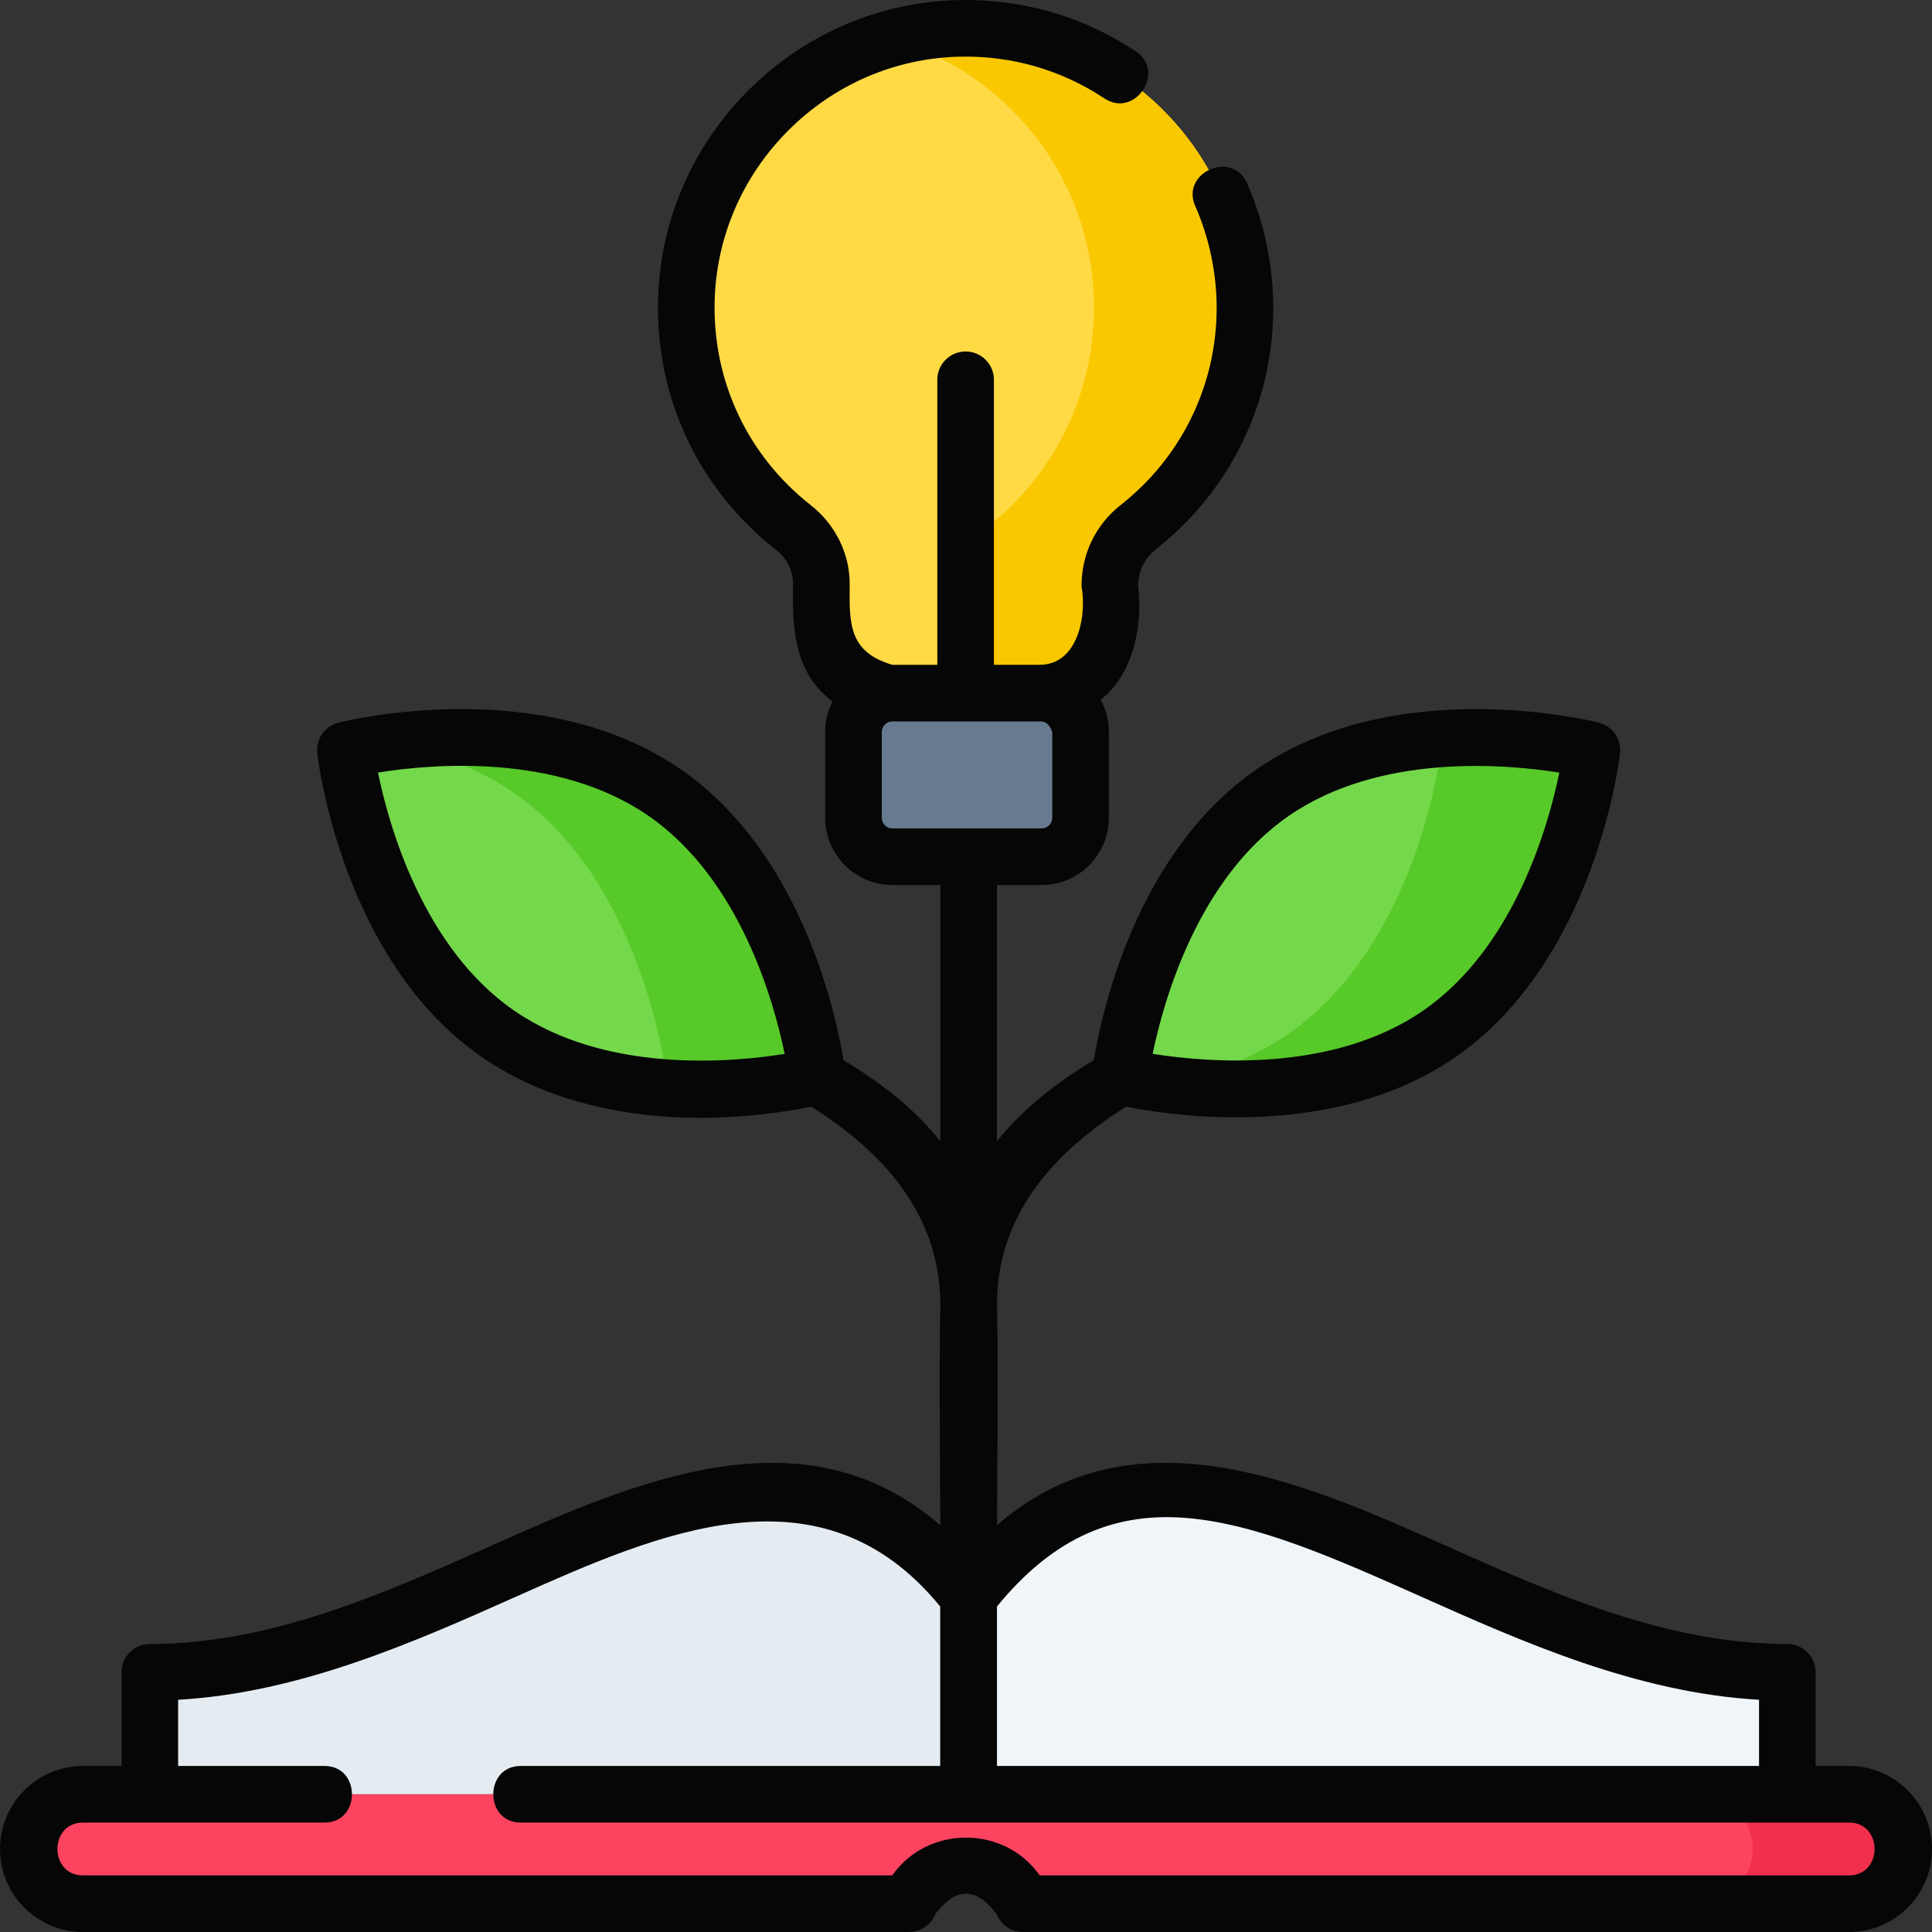
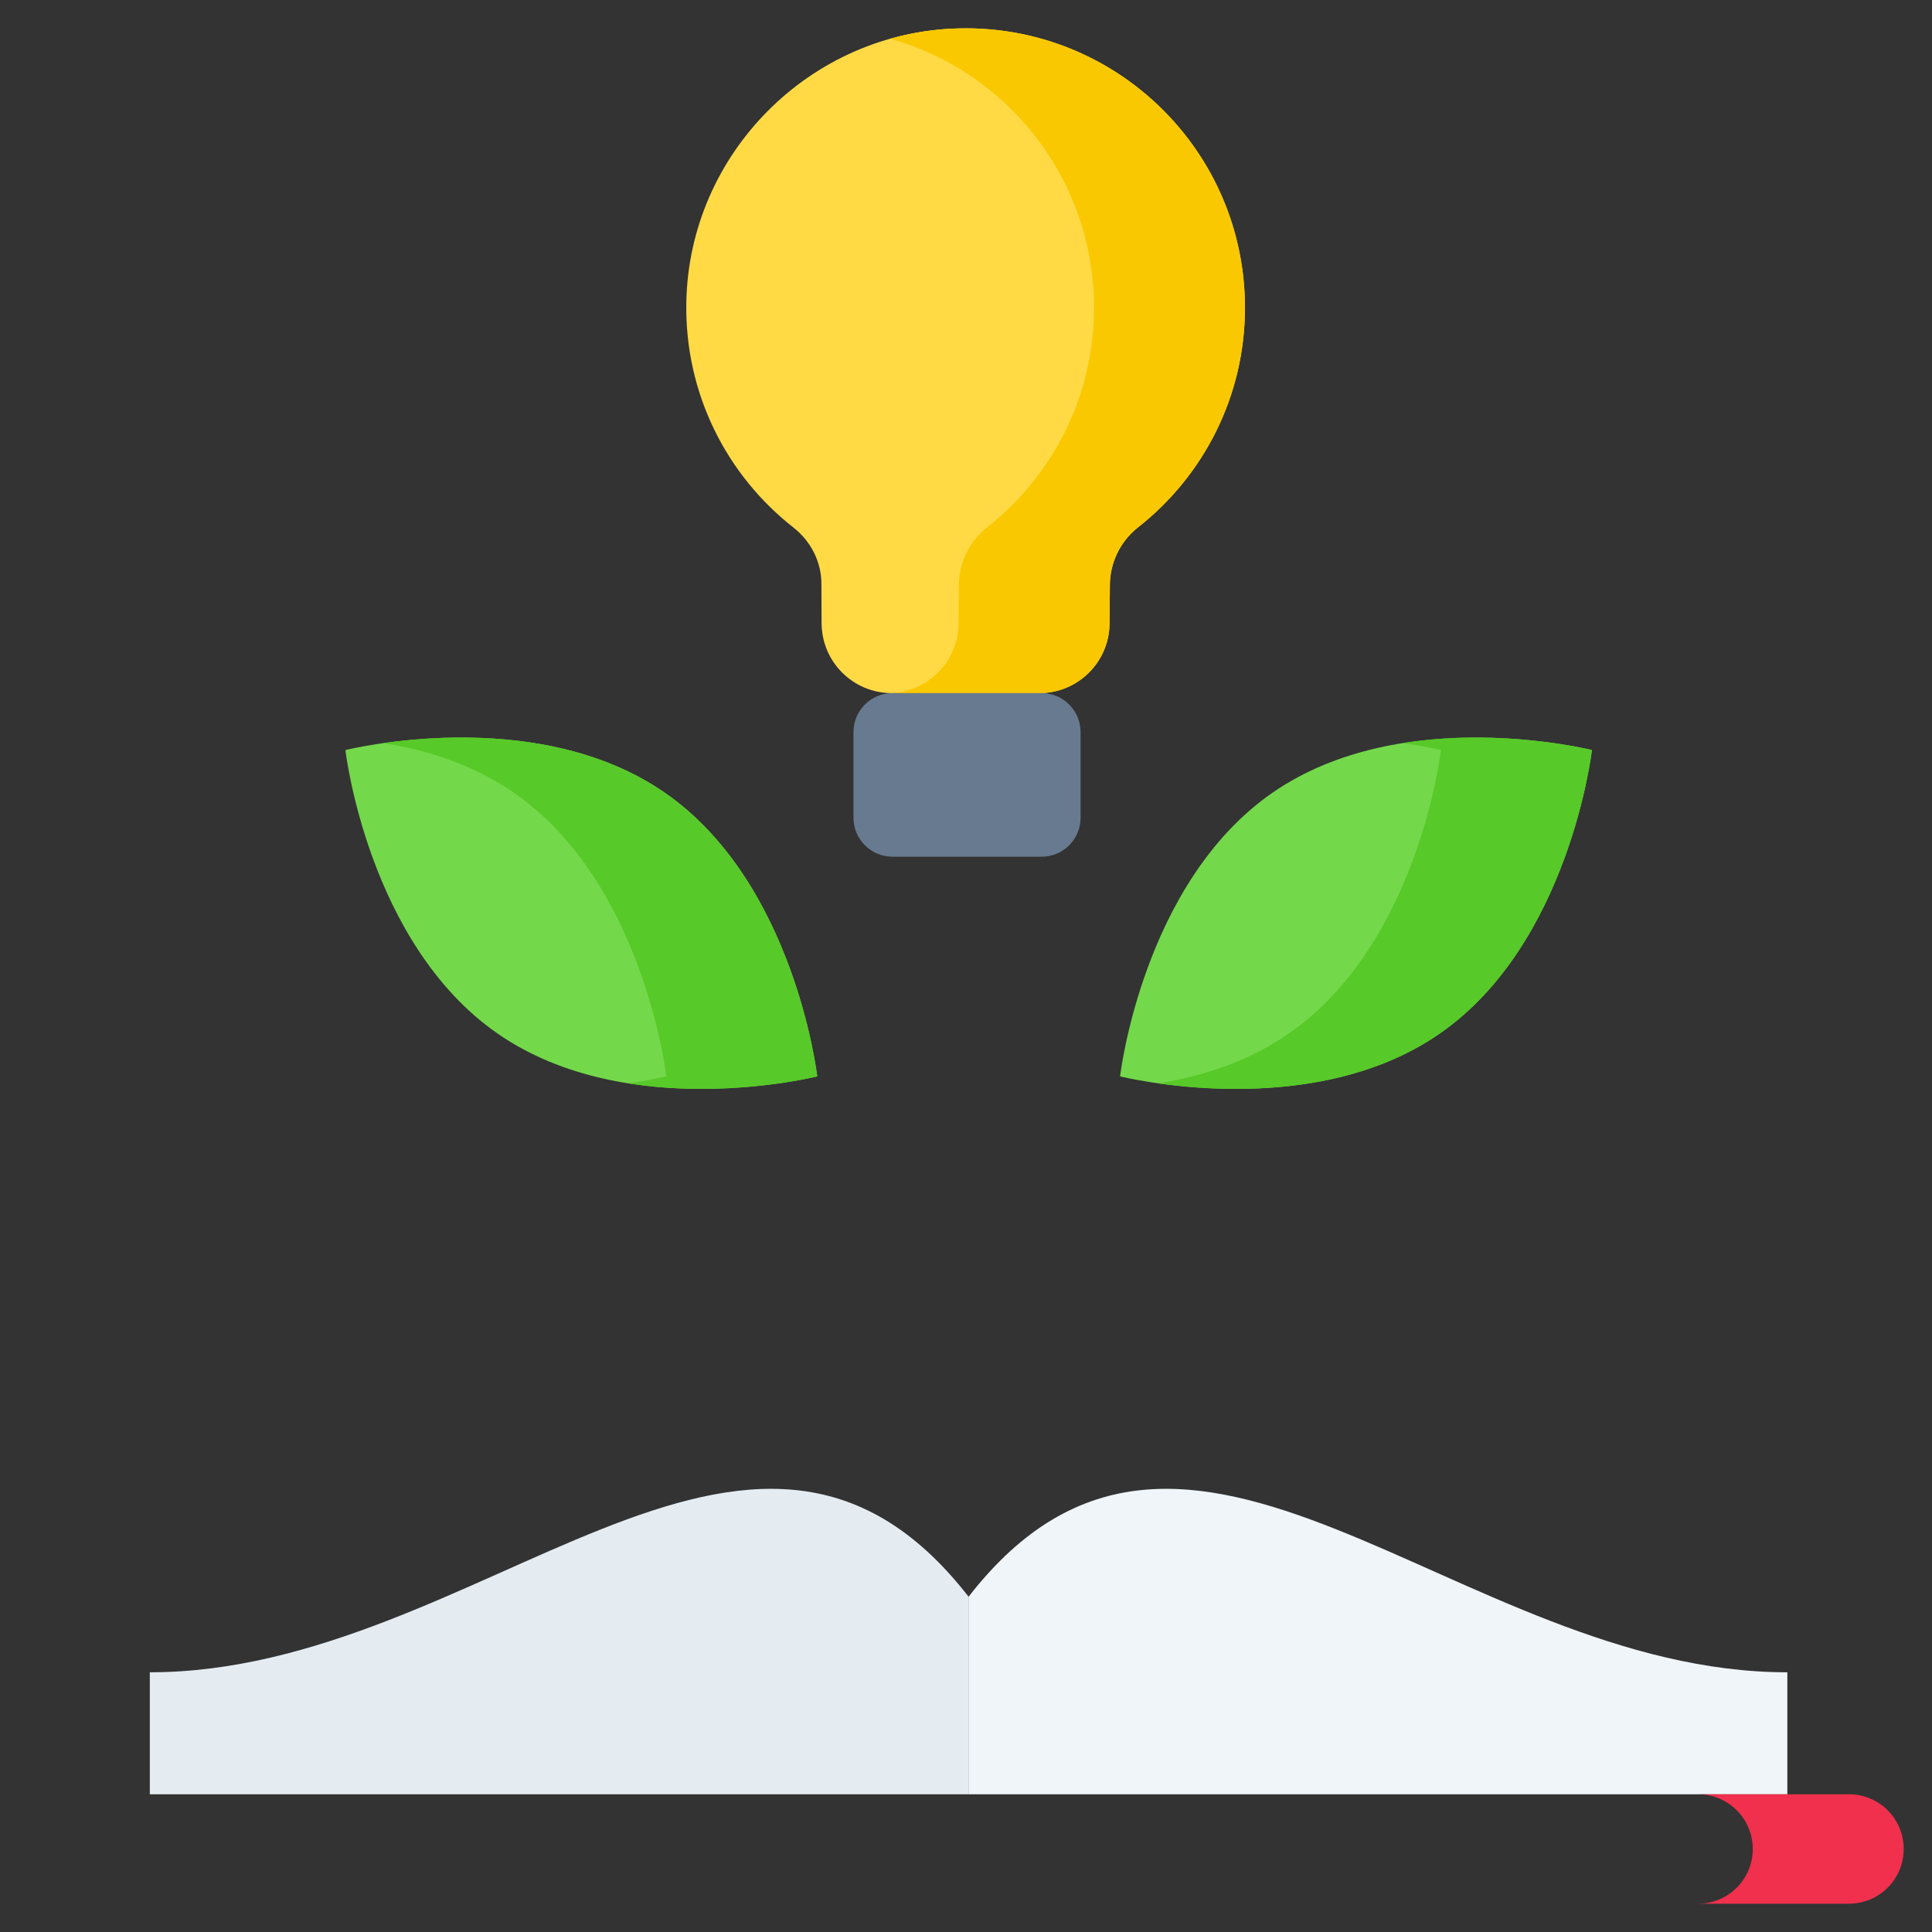
<svg xmlns="http://www.w3.org/2000/svg" id="Layer_1" enable-background="new 0 0 512 512" height="512" viewBox="0 0 512 512" width="512">
  <rect x="0" y="0" width="512" height="512" fill="#333333" stroke="none" />
  <g>
    <g>
      <g>
        <g>
          <g>
            <path d="m256.662 475.5h217v-32.325c-87.662 0-159.161-94.508-217-20z" fill="#f0f5fa" />
            <path d="m256.705 475.5h-217v-32.325c87.662 0 159.161-94.508 217-20z" fill="#e4ecf2" />
            <g>
-               <path d="m490 475.5h-468c-8.008 0-14.5 6.492-14.5 14.5s6.492 14.5 14.5 14.5h218.88c2.434-5.962 8.282-10.167 15.12-10.167s12.685 4.205 15.12 10.167h218.88c8.008 0 14.5-6.492 14.5-14.5s-6.492-14.5-14.5-14.5z" fill="#fc435f" />
-             </g>
+               </g>
            <g>
              <path d="m490 475.5h-40c8.008 0 14.5 6.492 14.5 14.5s-6.492 14.5-14.5 14.5h40c8.008 0 14.5-6.492 14.5-14.5s-6.492-14.5-14.5-14.5z" fill="#f0304d" />
            </g>
          </g>
-           <path d="m91.536 198.778s5.892 51.313 40.421 75.192 84.619 11.28 84.619 11.28-5.892-51.313-40.421-75.192-84.619-11.28-84.619-11.28z" fill="#74d84b" />
+           <path d="m91.536 198.778s5.892 51.313 40.421 75.192 84.619 11.28 84.619 11.28-5.892-51.313-40.421-75.192-84.619-11.28-84.619-11.28" fill="#74d84b" />
          <path d="m176.155 210.058c-24.986-17.279-58.115-15.458-74.522-13.131 11.702 1.861 23.854 5.754 34.522 13.131 34.529 23.879 40.421 75.192 40.421 75.192s-3.831.962-10.098 1.851c26.176 4.163 50.098-1.851 50.098-1.851s-5.892-51.313-40.421-75.192z" fill="#57c928" />
          <g>
            <path d="m421.874 198.778s-5.892 51.313-40.421 75.192-84.619 11.28-84.619 11.28 5.892-51.313 40.421-75.192 84.619-11.28 84.619-11.28z" fill="#74d84b" />
          </g>
          <path d="m371.776 196.927c6.266.889 10.098 1.851 10.098 1.851s-5.892 51.313-40.421 75.192c-10.667 7.377-22.82 11.27-34.522 13.131 16.407 2.327 49.536 4.148 74.522-13.131 34.529-23.879 40.421-75.192 40.421-75.192s-23.922-6.014-50.098-1.851z" fill="#57c928" />
          <g>
            <path d="m329.927 81.529c0-41.481-34.116-74.993-75.82-74.008-39.385.93-71.454 33.139-72.224 72.528-.474 24.264 10.738 45.919 28.38 59.749 4.672 3.662 7.507 9.235 7.416 15.17-.009.561.017 5.009.052 10.243.067 10.22 8.372 18.473 18.592 18.473h17.283 21.845c10.203 0 18.5-8.224 18.591-18.426.045-4.965.08-9.136.08-9.699 0-.075 0-.149-.001-.224-.035-6.105 2.704-11.834 7.502-15.608 17.231-13.551 28.304-34.575 28.304-58.198z" fill="#ffda45" />
            <path d="m254.106 7.521c-6.276.148-12.364 1.098-18.171 2.737 31.147 8.74 53.992 37.332 53.992 71.271 0 23.622-11.073 44.647-28.304 58.198-4.799 3.774-7.538 9.503-7.502 15.608 0 .075.001.149.001.224 0 .563-.036 4.734-.08 9.699-.09 10.055-8.155 18.172-18.155 18.405.146.003.289.022.436.022h17.283 21.845c10.203 0 18.5-8.224 18.591-18.427.045-4.965.08-9.136.08-9.699 0-.075 0-.149-.001-.224-.036-6.105 2.704-11.834 7.502-15.608 17.231-13.551 28.304-34.575 28.304-58.198 0-41.48-34.117-74.992-75.821-74.008z" fill="#fac800" />
            <path d="m276.047 227.037h-39.546c-5.7 0-10.32-4.621-10.32-10.32v-22.712c0-5.7 4.621-10.32 10.32-10.32h39.546c5.7 0 10.32 4.621 10.32 10.32v22.712c0 5.699-4.621 10.32-10.32 10.32z" fill="#677a8f" />
          </g>
        </g>
      </g>
    </g>
-     <path d="m490 468h-8.838v-24.825c0-4.142-3.358-7.5-7.5-7.5-32.097 0-62.044-13.355-91.004-26.271-37.71-16.818-82.444-36.446-118.453-5.215 0 0 .389-46.549 0-58.721.196-23.83 15.198-40.148 34.209-52.192 5.26 1.058 16.027 2.83 29.132 2.83 17.757 0 39.794-3.258 58.173-15.968 36.901-25.52 43.35-78.271 43.606-80.505.429-3.736-1.975-7.212-5.622-8.129-2.18-.549-53.813-13.135-90.715 12.385-31.943 22.09-41.065 64.579-43.107 77.05-9.46 5.678-18.857 12.845-25.677 21.542v-67.944h11.842c9.826 0 17.82-7.994 17.82-17.82v-22.712c0-3.09-.792-5.997-2.181-8.532 8.703-6.955 11.196-19.549 9.935-30.182-.022-3.809 1.668-7.333 4.639-9.668 19.807-15.577 31.167-38.938 31.167-64.093 0-11.145-2.441-22.81-6.959-33.004-3.927-8.865-17.643-2.79-13.714 6.076 3.686 8.319 5.673 17.834 5.673 26.928 0 20.524-9.272 39.588-25.439 52.302-6.638 5.219-10.416 13.073-10.367 21.552 1.417 7.793-.915 20.801-11.171 20.801h-12.052v-75.543c0-4.142-3.358-7.5-7.5-7.5s-7.5 3.358-7.5 7.5v75.543h-11.896c-11.44-3.378-11.457-10.661-11.324-21.102.125-8.119-3.722-16.04-10.288-21.187-16.623-13.031-25.92-32.604-25.508-53.7.334-17.109 7.241-33.282 19.447-45.541 12.207-12.259 28.35-19.232 45.456-19.636 13.741-.333 27.023 3.502 38.399 11.066 8.075 5.369 16.381-7.121 8.306-12.49-13.95-9.276-30.223-13.968-47.06-13.572-20.99.496-40.782 9.036-55.73 24.048-14.947 15.011-23.405 34.839-23.815 55.832-.504 25.851 10.886 49.833 31.251 65.797 2.898 2.272 4.597 5.694 4.544 9.15-.176 11.659.134 23.258 10.464 31.063-1.246 2.431-1.963 5.176-1.963 8.09v22.712c0 9.826 7.994 17.82 17.82 17.82h12.704v67.944c-6.82-8.697-16.217-15.864-25.677-21.542-2.042-12.471-11.164-54.96-43.107-77.05-36.902-25.52-88.535-12.934-90.715-12.385-3.646.917-6.05 4.393-5.622 8.129.256 2.233 6.705 54.985 43.606 80.505 24.747 17.113 58.571 18.916 87.305 13.138 19.012 12.043 34.013 28.362 34.209 52.192-.389 12.171 0 58.758 0 58.758-36.012-31.278-80.765-11.649-118.496 5.178-28.961 12.916-58.908 26.271-91.004 26.271-4.142 0-7.5 3.358-7.5 7.5v24.827h-10.203c-12.131 0-22 9.869-22 22s9.869 22 22 22h218.88c3.047 0 5.792-1.844 6.944-4.665 5.451-7.336 10.901-7.336 16.352 0 1.152 2.821 3.896 4.665 6.944 4.665h218.88c12.131 0 22-9.869 22-22s-9.869-22-22-22zm-148.479-251.774c24.124-16.683 57.526-13.739 71.718-11.477-2.892 14.077-11.927 46.368-36.052 63.052-24.125 16.685-57.532 13.739-71.718 11.477 2.891-14.076 11.927-46.368 36.052-63.052zm-107.84.491v-22.712c0-1.555 1.265-2.82 2.82-2.82h38.948c1.587-.141 2.726.799 3.417 2.82v22.712c0 1.555-1.265 2.82-2.82 2.82h-39.545c-1.555 0-2.82-1.265-2.82-2.82zm-97.458 51.084c-24.132-16.689-33.166-48.995-36.055-63.065 14.166-2.281 47.508-5.254 71.721 11.49 24.134 16.69 33.167 49.001 36.055 63.065-14.164 2.283-47.507 5.256-71.721-11.49zm177.293 134.409c19.14 1.317 40.46 10.826 63.032 20.893 26.917 12.004 57.166 25.496 89.614 27.355v17.542h-201.957v-42.258c14.192-17.378 29.913-24.865 49.311-23.532zm176.484 94.79h-214.471c-9.304-13.354-29.754-13.354-39.058 0h-214.471c-9.049 0-9.049-14 0-14h64c9.697 0 9.697-15 0-15h-38.795v-17.542c32.449-1.859 62.698-15.351 89.614-27.355 37.931-16.916 80.878-35.893 112.343 2.64v42.257h-111.162c-9.697 0-9.697 15 0 15h118.662 233.338c9.049 0 9.049 14 0 14z" fill="#060606" />
  </g>
</svg>